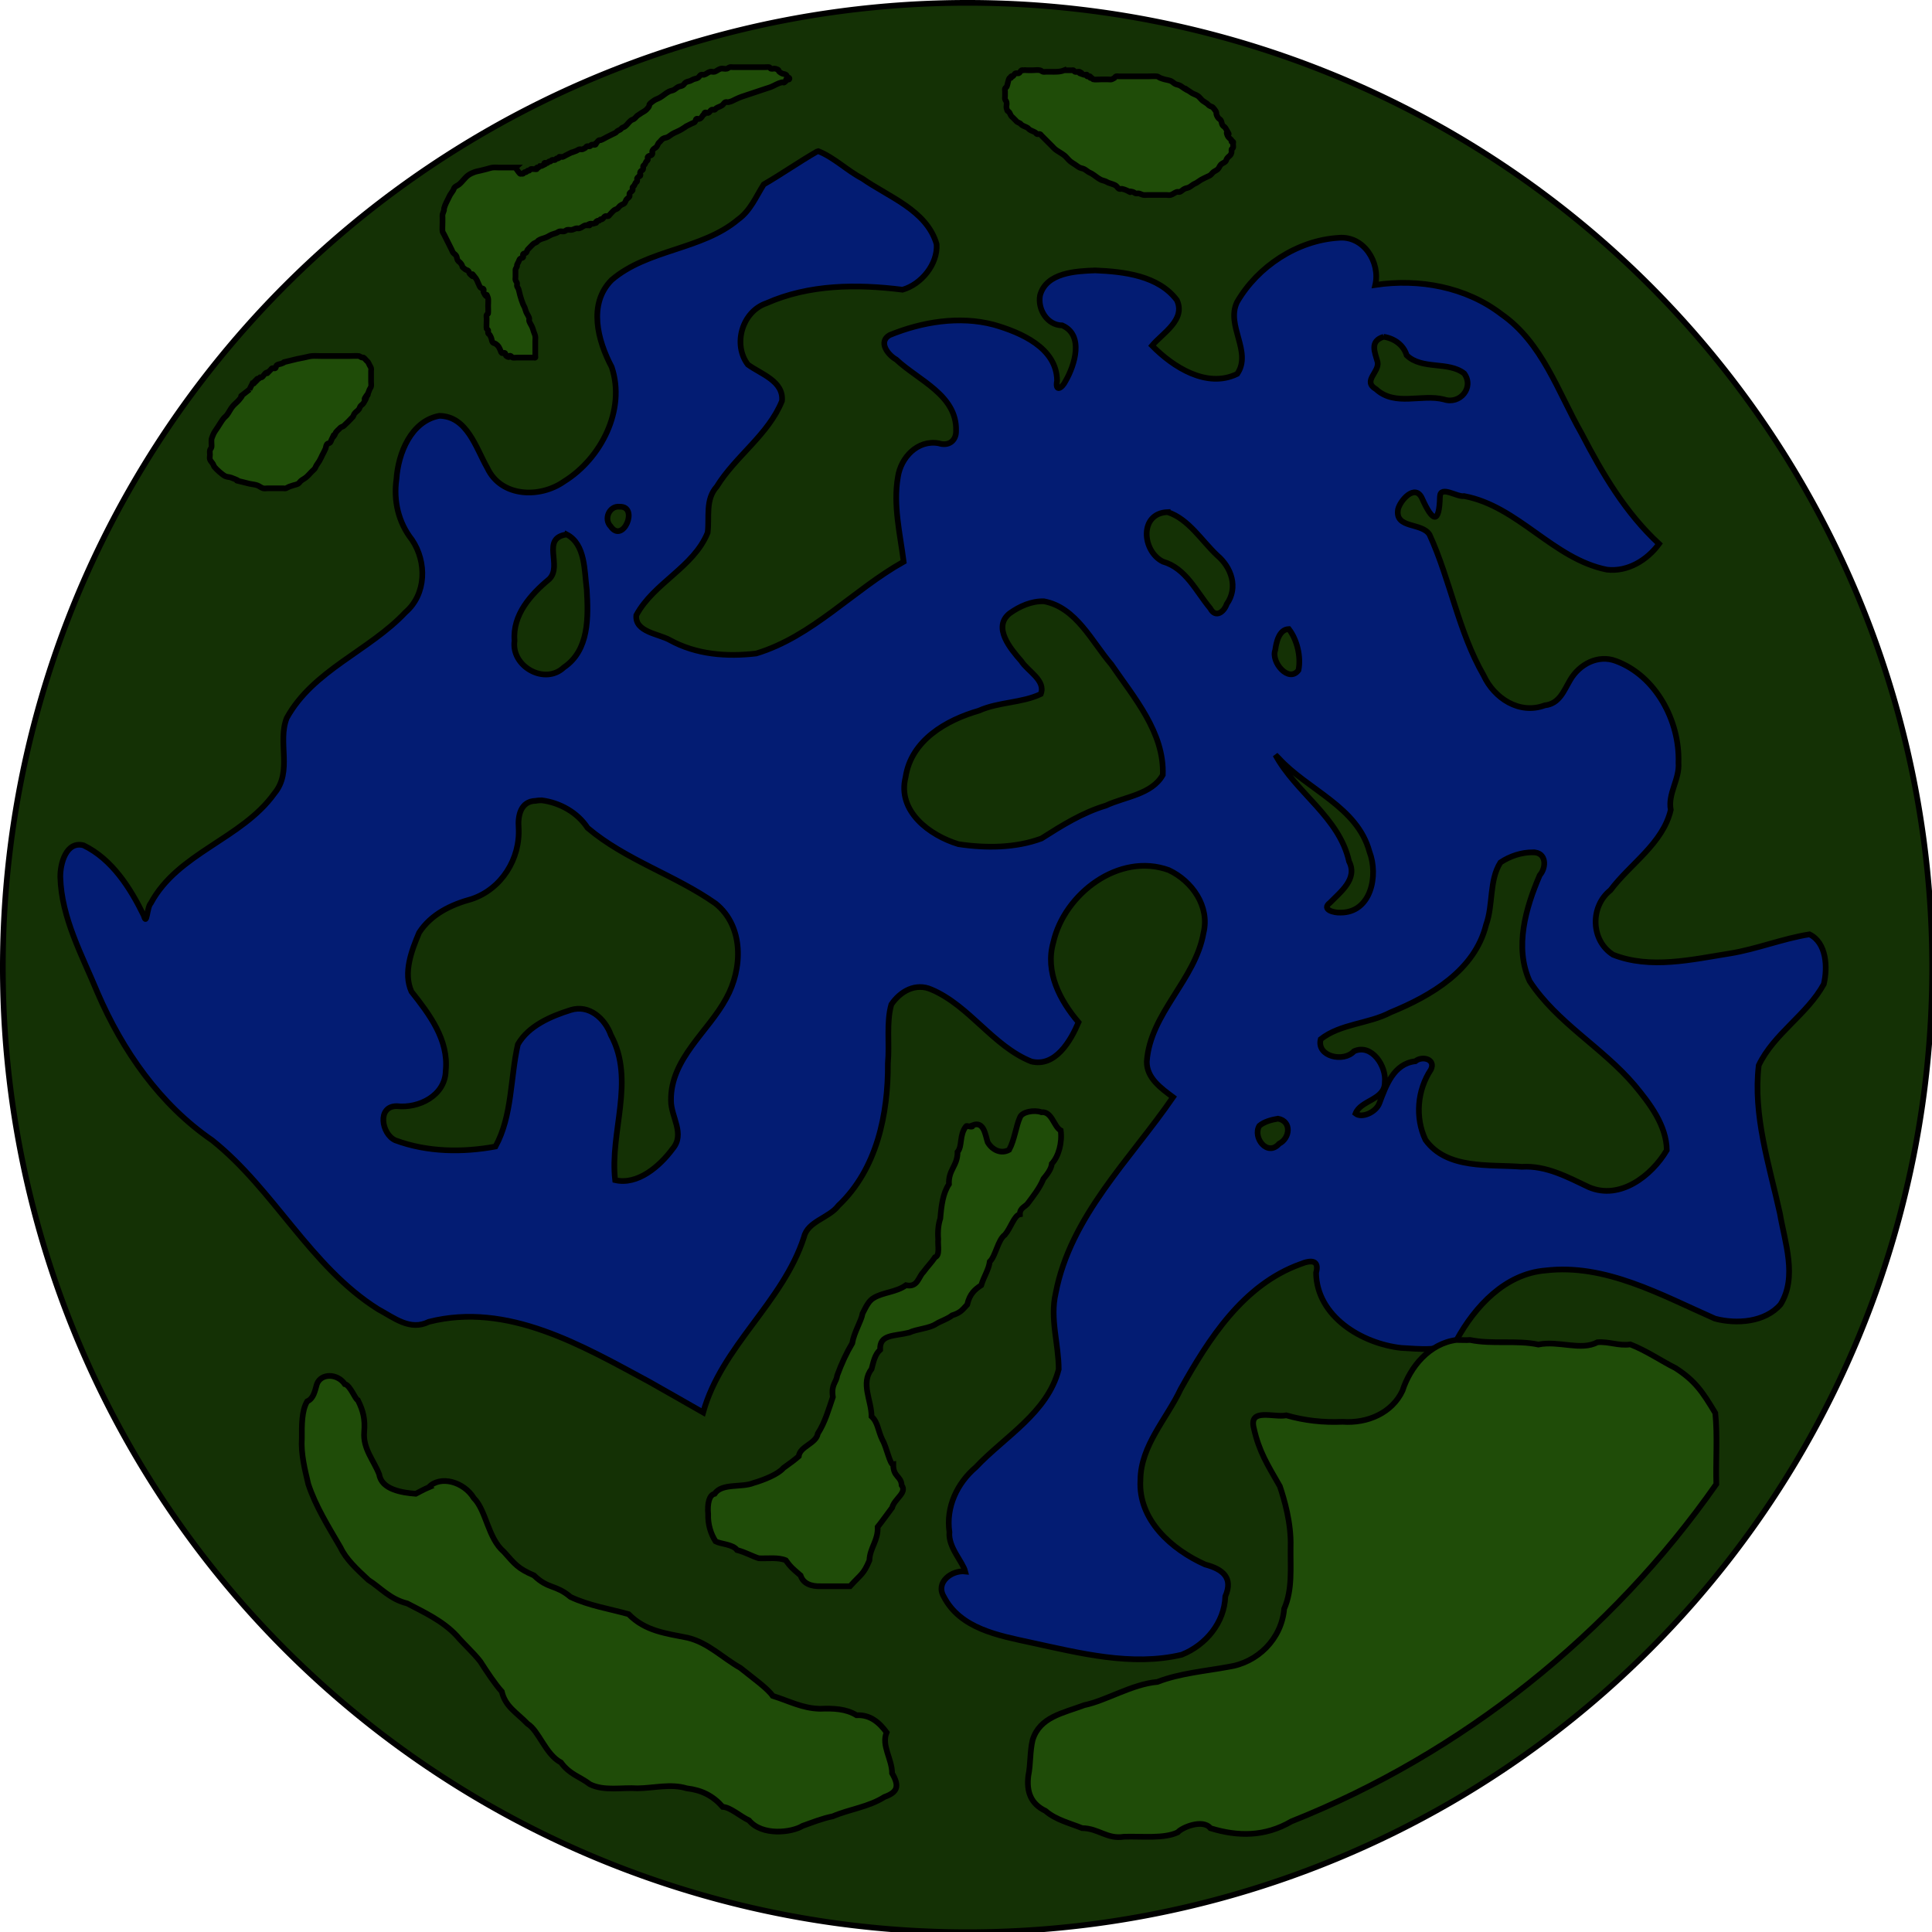
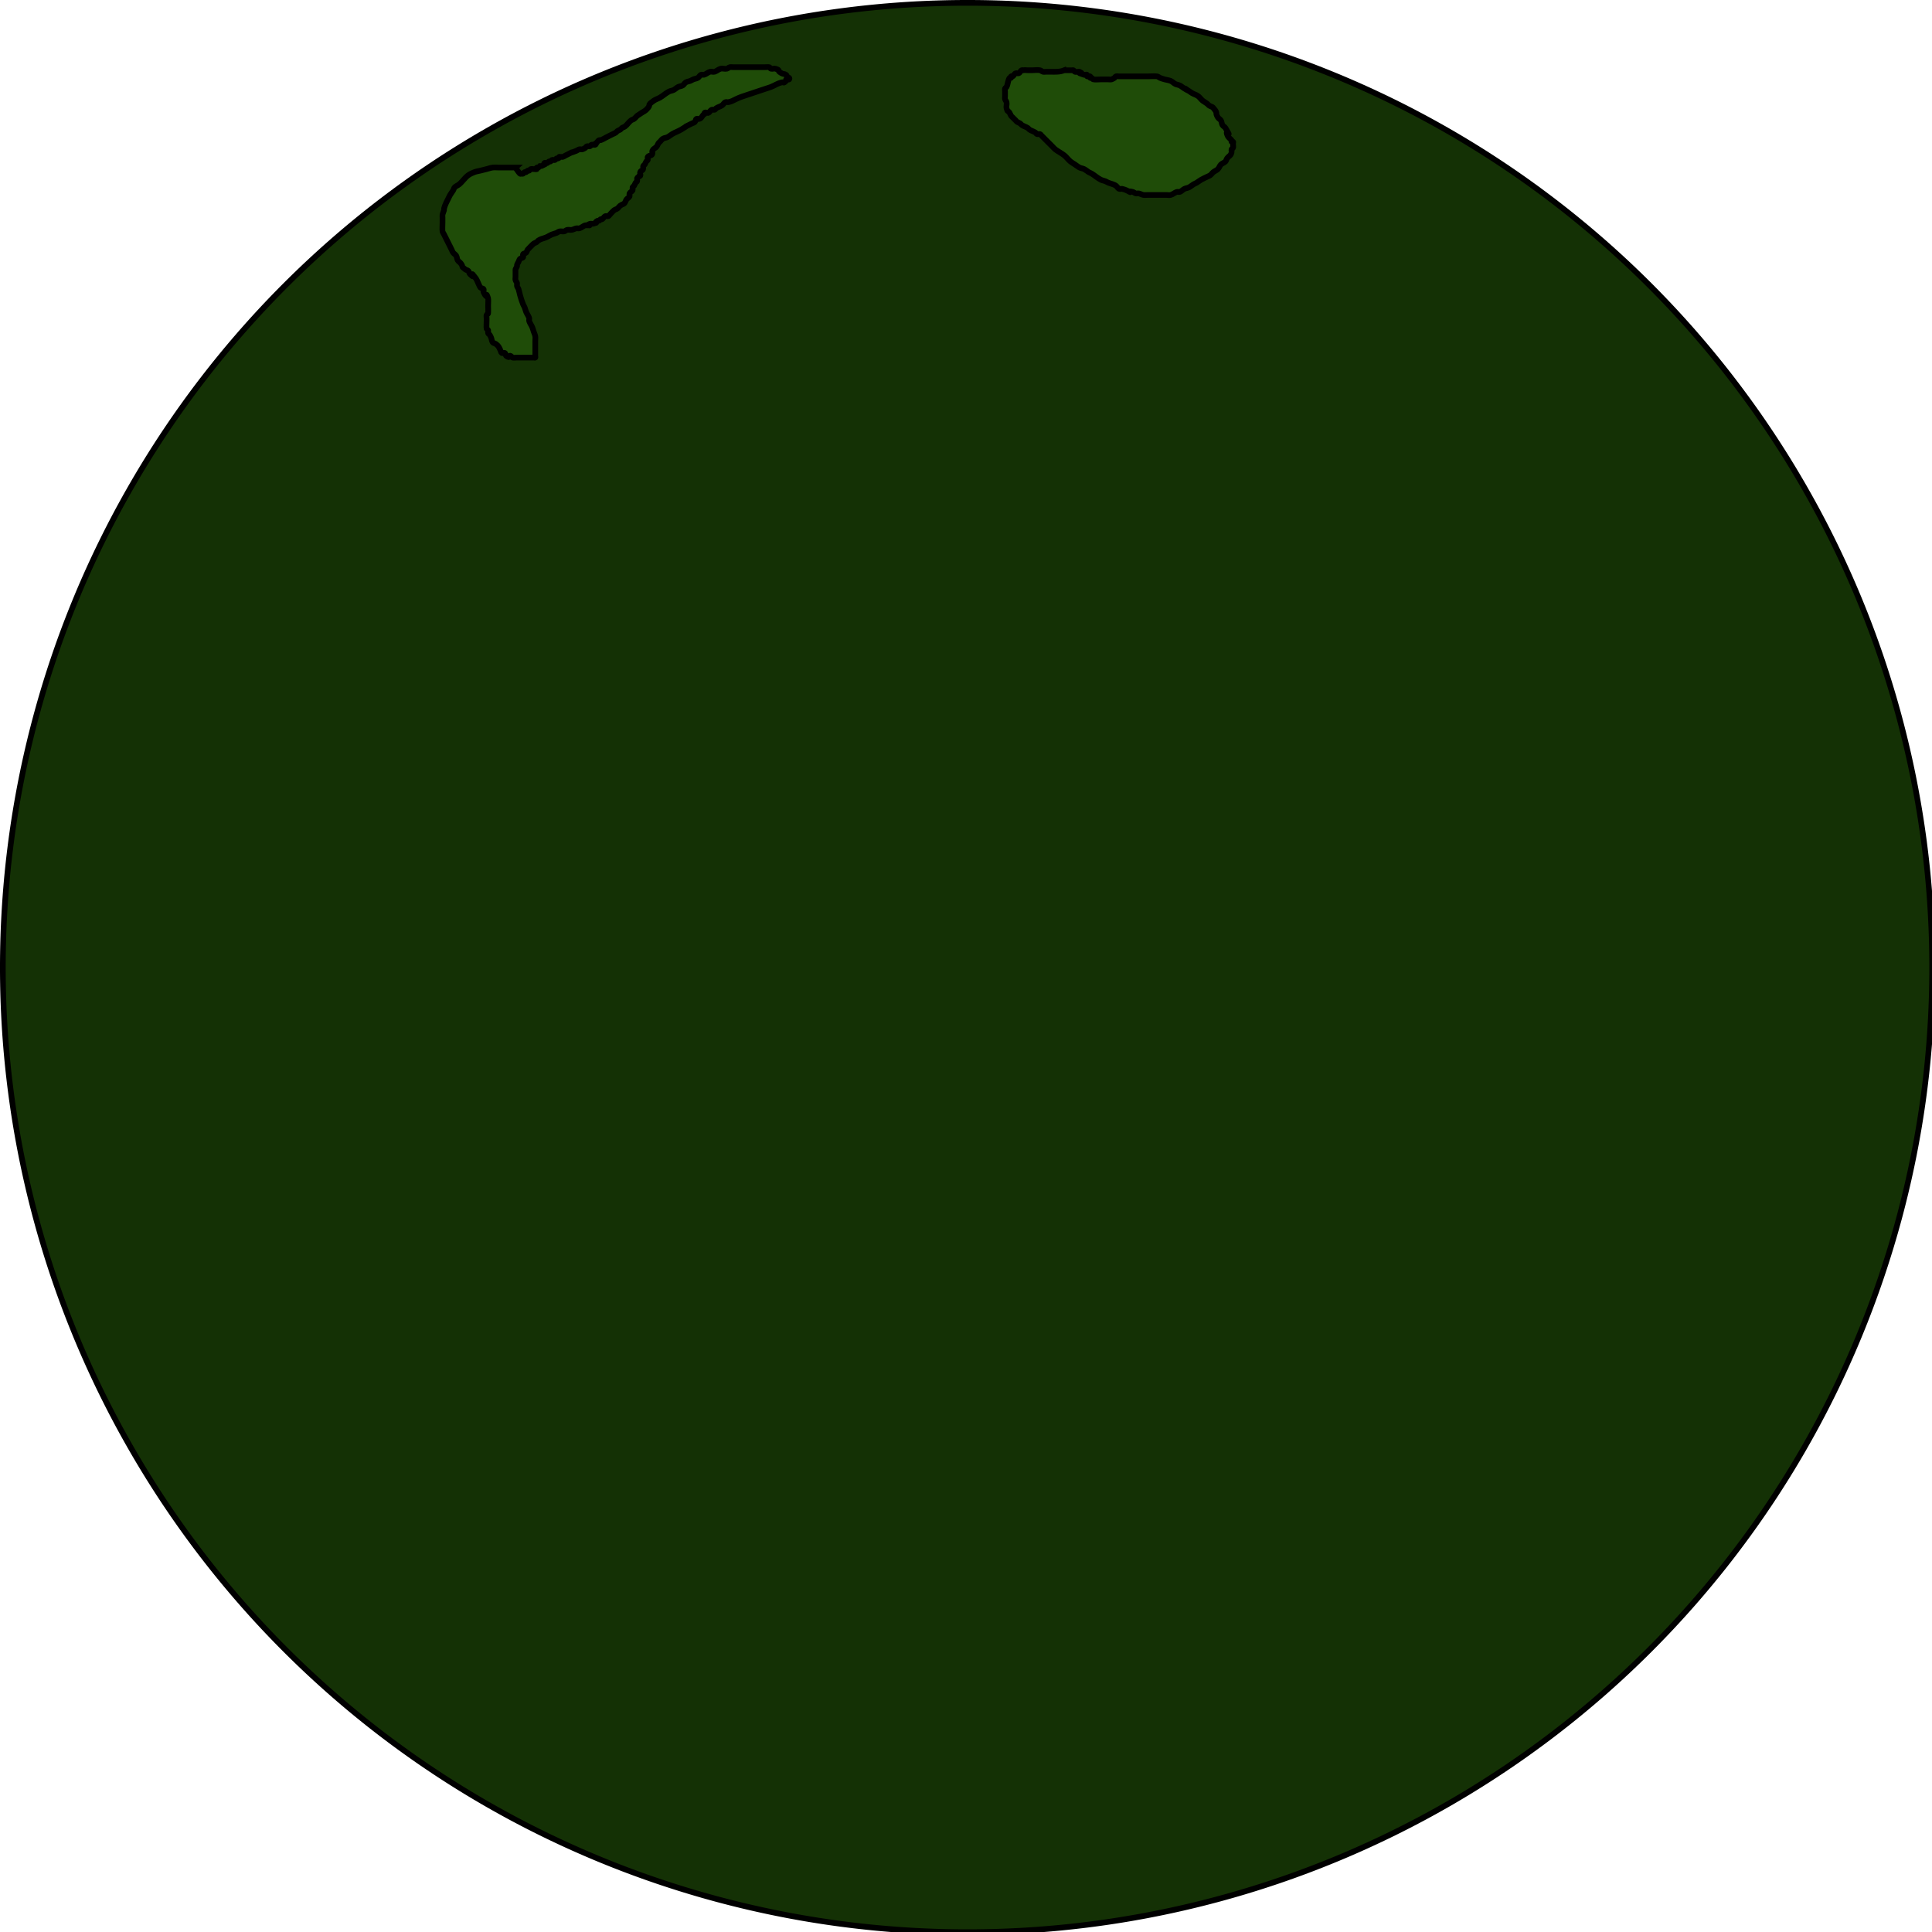
<svg xmlns="http://www.w3.org/2000/svg" xmlns:ns1="http://www.inkscape.org/namespaces/inkscape" xmlns:ns2="http://sodipodi.sourceforge.net/DTD/sodipodi-0.dtd" width="169.833mm" height="169.833mm" viewBox="0 0 169.833 169.833" version="1.1" id="svg8" ns1:version="0.92.2 5c3e80d, 2017-08-06" ns2:docname="green_0.svg" ns1:export-filename="/home/asraelite/code/js/improcket/dist/img/celestials/green_0.png" ns1:export-xdpi="151.97278" ns1:export-ydpi="151.97278">
  <defs id="defs2" />
  <ns2:namedview id="base" pagecolor="#ffffff" bordercolor="#666666" borderopacity="1.0" ns1:pageopacity="0.0" ns1:pageshadow="2" ns1:zoom="0.98994949" ns1:cx="333.2028" ns1:cy="366.87849" ns1:document-units="mm" ns1:current-layer="layer1" showgrid="false" ns1:window-width="1366" ns1:window-height="714" ns1:window-x="0" ns1:window-y="0" ns1:window-maximized="1">
    <ns1:grid type="xygrid" id="grid17" spacingx="10.583" spacingy="10.583" originx="0.25" originy="0.25" />
  </ns2:namedview>
  <g ns1:label="Layer 1" ns1:groupmode="layer" id="layer1" transform="translate(25.042,-147.066)">
    <g id="g918" style="stroke-width:0.5;stroke-miterlimit:4;stroke-dasharray:none">
      <g id="g931" transform="translate(-2.268,1.512)" style="stroke-width:0.5;stroke-miterlimit:4;stroke-dasharray:none">
        <path style="fill:#143105;fill-opacity:1;stroke:#000000;stroke-width:1.89;stroke-linecap:round;stroke-linejoin:round;stroke-miterlimit:4;stroke-dasharray:none;stroke-opacity:1;paint-order:fill markers stroke" d="M 320,2.314 A 320,320 0 0 0 0,322.314 a 320,320 0 0 0 320,320 320,320 0 0 0 320,-320 A 320,320 0 0 0 320,2.314 Z" transform="matrix(0.265,0,0,0.265,-22.524,145.191)" id="path884" ns1:connector-curvature="0" />
      </g>
-       <path style="opacity:1;fill:#031c73;fill-opacity:1;stroke:#000000;stroke-width:0.5;stroke-miterlimit:4;stroke-dasharray:none;stroke-opacity:1;paint-order:fill markers stroke" d="m 46.763,160.395 c -1.578,0.908 -3.097,1.975 -4.668,2.882 -0.68,1.065 -1.16,2.294 -2.249,3.079 -3.205,2.694 -7.935,2.595 -11.121,5.319 -2.096,2.105 -1.224,5.34 0.003,7.654 1.266,3.752 -0.94,8.054 -4.191,10.062 -2.104,1.483 -5.532,1.398 -6.741,-1.192 -1.003,-1.755 -1.765,-4.547 -4.22,-4.58 -2.482,0.459 -3.618,3.298 -3.768,5.567 -0.272,1.902 0.171,3.811 1.368,5.331 1.309,1.946 1.274,4.779 -0.576,6.374 -3.191,3.398 -8.12,5.083 -10.437,9.297 -0.837,2.143 0.534,4.676 -1.085,6.626 -2.877,4.016 -8.485,5.212 -10.868,9.658 -0.333,0.318 -0.339,2.071 -0.608,1.085 -1.182,-2.429 -2.797,-4.971 -5.297,-6.181 -1.545,-0.403 -2.062,1.643 -2.045,2.786 0.099,3.611 1.928,6.901 3.275,10.175 2.194,5.083 5.465,9.803 10.079,12.967 5.454,4.351 8.611,11.095 14.58,14.847 1.413,0.759 2.804,1.928 4.459,1.11 6.932,-1.763 13.468,2.087 19.384,5.273 1.58,0.888 3.153,1.794 4.731,2.693 1.627,-5.855 6.999,-9.642 8.865,-15.417 0.324,-1.396 2.2,-1.667 3.026,-2.768 3.376,-3.192 4.379,-8.032 4.349,-12.509 0.159,-1.704 -0.151,-3.591 0.303,-5.169 0.784,-1.161 2.139,-1.932 3.526,-1.315 3.361,1.433 5.381,4.957 8.774,6.326 2.124,0.521 3.465,-1.817 4.155,-3.442 -1.643,-1.927 -2.954,-4.431 -2.217,-7.026 0.96,-4.267 5.779,-7.943 10.15,-6.356 2.045,0.959 3.624,3.189 3.056,5.518 -0.72,4.143 -4.69,7.057 -4.988,11.319 -0.013,1.456 1.274,2.351 2.309,3.126 -3.762,5.481 -9.023,10.452 -10.318,17.235 -0.52,2.24 0.266,4.471 0.266,6.688 -0.978,3.82 -4.736,5.901 -7.289,8.609 -1.647,1.406 -2.636,3.513 -2.318,5.696 -0.128,1.324 1.178,2.62 1.39,3.463 -1.182,-0.128 -2.633,0.949 -1.889,2.203 1.449,2.829 4.821,3.426 7.627,4.039 4.317,0.933 8.889,2.119 13.29,1.078 2.108,-0.842 3.755,-2.809 3.836,-5.133 0.712,-1.64 -0.228,-2.389 -1.776,-2.799 -2.91,-1.298 -5.902,-3.907 -5.687,-7.43 0.023,-3.024 2.321,-5.386 3.537,-7.987 2.471,-4.424 5.503,-9.175 10.519,-10.985 1.007,-0.415 1.684,-0.331 1.384,0.772 0.067,3.839 4.034,6.21 7.481,6.592 1.599,0.073 3.558,0.387 4.878,-0.705 1.619,-2.957 4.27,-5.815 7.808,-6.102 5.26,-0.624 10.18,2.158 14.903,4.235 1.899,0.499 4.39,0.327 5.761,-1.251 1.491,-2.417 0.38,-5.43 -0.057,-7.999 -0.942,-4.288 -2.38,-8.627 -1.862,-13.016 1.325,-2.791 4.25,-4.458 5.721,-7.143 0.347,-1.455 0.252,-3.636 -1.26,-4.375 -2.349,0.371 -4.631,1.298 -7.002,1.683 -3.344,0.531 -6.983,1.399 -10.258,0.111 -1.977,-1.248 -2.044,-4.24 -0.232,-5.678 1.738,-2.322 4.6,-4.093 5.298,-7.054 -0.273,-1.444 0.789,-2.682 0.68,-4.146 0.123,-3.646 -1.976,-7.636 -5.498,-8.943 -1.574,-0.594 -3.212,0.281 -4.02,1.665 -0.558,0.939 -0.948,2.102 -2.24,2.234 -2.215,0.831 -4.442,-0.617 -5.368,-2.628 -2.223,-3.859 -2.921,-8.359 -4.755,-12.372 -0.666,-1.104 -3.06,-0.496 -2.775,-2.226 0.183,-0.799 1.51,-2.295 2.109,-0.976 0.935,2.086 1.515,2.316 1.577,-0.159 0.052,-0.997 1.511,0.073 2.122,-0.037 4.762,0.892 7.815,5.518 12.546,6.467 1.822,0.218 3.545,-0.831 4.592,-2.267 -2.946,-2.719 -4.978,-6.173 -6.806,-9.695 -2.075,-3.64 -3.44,-7.988 -7.054,-10.497 -3.122,-2.4 -7.243,-3.144 -11.085,-2.568 0.461,-1.994 -1.027,-4.357 -3.236,-4.14 -3.633,0.227 -7.104,2.521 -8.914,5.648 -1.004,2.076 1.347,4.366 0.013,6.313 -2.667,1.302 -5.634,-0.599 -7.487,-2.486 0.932,-1.106 2.984,-2.269 2.185,-3.997 -1.614,-2.16 -4.669,-2.513 -7.179,-2.615 -1.706,0.062 -4.295,0.182 -4.849,2.183 -0.234,1.223 0.624,2.644 1.947,2.649 1.937,0.849 1.105,3.49 0.295,4.895 -0.313,0.639 -0.944,1.01 -0.746,-0.034 -0.034,-2.9 -3.196,-4.238 -5.558,-4.919 -3.021,-0.801 -6.312,-0.253 -9.155,0.908 -1.046,0.594 -0.162,1.742 0.573,2.154 1.964,1.842 5.356,3.127 5.261,6.274 0.01,0.871 -0.655,1.372 -1.532,1.085 -1.848,-0.328 -3.326,1.251 -3.582,2.967 -0.429,2.481 0.193,4.987 0.506,7.443 -4.438,2.482 -8.011,6.571 -12.963,8.07 -2.594,0.306 -5.275,0.098 -7.6,-1.186 -0.964,-0.542 -3.089,-0.704 -2.937,-2.181 1.529,-2.846 5.042,-4.211 6.27,-7.254 0.174,-1.376 -0.236,-2.894 0.807,-4.058 1.655,-2.684 4.54,-4.56 5.728,-7.523 0.163,-1.753 -1.862,-2.359 -2.999,-3.196 -1.342,-1.758 -0.516,-4.656 1.627,-5.391 3.763,-1.668 7.99,-1.69 11.972,-1.189 1.655,-0.478 3.102,-2.247 2.994,-3.998 -0.868,-2.994 -4.211,-4.148 -6.536,-5.779 -1.342,-0.699 -2.459,-1.838 -3.861,-2.399 z m 49.826,16.275 c 0.949,0.143 1.755,0.733 2.023,1.628 1.36,1.307 3.659,0.497 5.056,1.598 0.909,1.245 -0.388,2.755 -1.779,2.281 -1.979,-0.505 -4.272,0.646 -5.966,-0.895 -1.228,-0.72 0.295,-1.483 0.134,-2.383 -0.246,-0.897 -0.722,-1.84 0.533,-2.229 z m -67.154,14.939 c 1.709,-0.05 0.281,3.31 -0.802,1.721 -0.626,-0.639 -0.112,-1.823 0.802,-1.721 z m 48.166,0.473 c 1.845,0.604 2.977,2.509 4.353,3.802 1.249,1.054 1.874,2.827 0.84,4.286 -0.23,0.68 -0.976,1.274 -1.448,0.375 -1.247,-1.493 -2.137,-3.53 -4.165,-4.111 -1.828,-0.904 -2.108,-4.252 0.42,-4.352 z m -52.827,1.963 c 1.661,0.87 1.548,3.211 1.763,4.855 0.139,2.39 0.229,5.319 -2.01,6.833 -1.672,1.586 -4.658,-0.079 -4.339,-2.347 -0.189,-2.269 1.426,-4.07 3.05,-5.412 1.205,-1.178 -0.778,-3.596 1.535,-3.928 z m 41.956,5.88 c 2.838,0.532 4.21,3.556 5.92,5.544 1.98,2.897 4.668,5.991 4.524,9.716 -0.969,1.733 -3.35,1.915 -5.001,2.697 -2.06,0.615 -3.874,1.753 -5.666,2.892 -2.293,0.85 -4.906,0.86 -7.301,0.497 -2.513,-0.759 -5.406,-2.89 -4.64,-5.896 0.485,-3.233 3.573,-5.011 6.444,-5.836 1.72,-0.774 3.774,-0.669 5.44,-1.464 0.465,-1.202 -1.17,-2.02 -1.717,-2.895 -0.935,-1.069 -2.549,-2.975 -1.022,-4.195 0.862,-0.62 1.937,-1.1 3.018,-1.06 z m 21.528,2.442 c 0.713,0.924 1.085,2.426 0.844,3.612 -0.858,1.156 -2.432,-0.722 -2.045,-1.764 0.09,-0.66 0.33,-1.838 1.2,-1.848 z m -0.914,11.329 c 2.562,2.817 6.923,4.271 7.997,8.241 0.802,2.065 0.161,5.382 -2.566,5.352 -0.488,0.035 -1.72,-0.251 -0.9,-0.872 0.928,-0.955 2.456,-2.097 1.673,-3.623 -0.873,-3.909 -4.66,-6.012 -6.475,-9.368 l 0.187,0.187 z m -64.766,3.723 c 1.609,0.204 3.151,1.077 4.033,2.426 3.361,2.84 7.692,4.139 11.253,6.648 2.515,2.024 2.372,5.738 0.939,8.325 -1.578,2.945 -4.921,5.32 -4.86,9.006 0.003,1.447 1.268,2.916 0.136,4.239 -1.121,1.517 -3.063,3.203 -5.045,2.745 -0.497,-4.22 1.802,-8.75 -0.378,-12.762 -0.515,-1.443 -1.923,-2.706 -3.54,-2.191 -1.734,0.543 -3.702,1.386 -4.635,3.021 -0.674,2.968 -0.481,6.262 -1.967,8.976 -2.884,0.535 -5.997,0.498 -8.807,-0.547 -1.21,-0.543 -1.631,-3.014 0.137,-3.002 1.951,0.215 4.262,-0.942 4.296,-3.124 0.273,-2.703 -1.443,-4.961 -3.014,-6.949 -0.742,-1.657 0.017,-3.614 0.675,-5.178 1.057,-1.631 2.819,-2.466 4.626,-2.957 2.622,-0.88 4.282,-3.548 4.121,-6.279 -0.08,-1.034 0.172,-2.313 1.487,-2.351 0.179,-0.032 0.36,-0.049 0.542,-0.045 z m 87.138,4.57 c 1.177,-0.006 1.209,1.307 0.592,2.018 -1.229,2.852 -2.244,6.326 -0.887,9.306 2.385,3.648 6.39,5.821 9.195,9.113 1.349,1.621 2.837,3.561 2.862,5.747 -1.332,2.252 -4.12,4.415 -6.844,3.254 -1.871,-0.887 -3.758,-1.924 -5.911,-1.793 -2.827,-0.23 -6.557,0.262 -8.456,-2.363 -0.93,-1.968 -0.725,-4.374 0.476,-6.183 0.444,-0.916 -0.767,-1.237 -1.368,-0.732 -1.909,0.21 -2.582,2.147 -3.159,3.679 -0.285,0.8 -1.549,1.363 -2.101,0.918 0.458,-1.196 2.597,-1.189 2.575,-2.755 0.161,-1.402 -1.158,-3.427 -2.708,-2.721 -0.909,1.007 -3.31,0.468 -2.93,-1.057 1.748,-1.375 4.201,-1.339 6.153,-2.365 3.552,-1.452 7.395,-3.693 8.388,-7.696 0.64,-1.762 0.256,-3.892 1.259,-5.477 0.831,-0.559 1.858,-0.897 2.863,-0.895 z m -22.414,23.413 c 1.236,0.234 1.045,1.739 0.099,2.203 -1.025,1.172 -2.354,-0.542 -1.741,-1.575 0.433,-0.366 1.087,-0.538 1.642,-0.628 z" id="path4653" ns1:connector-curvature="0" />
    </g>
-     <path style="opacity:1;vector-effect:none;fill:#1f4c08;fill-opacity:1;stroke:#000000;stroke-width:0.5;stroke-linecap:butt;stroke-linejoin:miter;stroke-miterlimit:4;stroke-dasharray:none;stroke-dashoffset:0;stroke-opacity:1" d="m 12.641,277.81 c 1.008,-1.079 3.096,-0.494 3.969,0.945 1.108,1.115 1.223,3.513 2.646,4.725 0.988,1.103 1.196,1.445 2.646,2.079 1.263,1.219 1.889,0.774 3.213,1.89 1.65,0.774 3.364,1.024 5.103,1.512 1.467,1.5 3.295,1.686 5.199,2.074 1.798,0.439 3.025,1.742 4.629,2.651 1.059,0.858 2.385,1.794 2.835,2.457 1.424,0.441 2.58,1.093 4.158,1.134 1.17,-0.05 2.297,-0.004 3.213,0.567 1.203,-0.062 2,0.636 2.646,1.512 -0.482,1.149 0.48,2.331 0.479,3.586 0.651,1.116 0.509,1.663 -0.668,2.083 -1.394,0.89 -3.067,1.072 -4.536,1.701 -0.98,0.199 -1.871,0.567 -2.663,0.844 -0.974,0.601 -3.567,0.895 -4.702,-0.476 -0.801,-0.376 -1.647,-1.166 -2.318,-1.194 -0.861,-0.985 -1.855,-1.477 -3.169,-1.631 -1.411,-0.427 -2.849,-0.021 -4.31,0 -1.415,-0.094 -2.94,0.262 -4.194,-0.356 -0.919,-0.701 -1.766,-0.849 -2.548,-1.916 -1.36,-0.71 -1.928,-2.773 -2.932,-3.398 -0.95,-0.989 -1.962,-1.505 -2.268,-2.835 -0.588,-0.646 -1.299,-1.727 -1.89,-2.646 -0.593,-0.767 -1.448,-1.527 -2.079,-2.268 -1.232,-1.316 -2.883,-2.066 -4.347,-2.835 -1.534,-0.378 -2.357,-1.401 -3.409,-2.06 -1.068,-0.99 -1.973,-1.841 -2.45,-2.854 -1.07,-1.838 -2.194,-3.63 -2.835,-5.575 -0.296,-1.268 -0.658,-2.632 -0.567,-4.047 -0.007,-1.124 -0.02,-2.418 0.472,-3.229 0.557,-0.244 0.67,-0.88 0.85,-1.512 0.369,-0.984 1.821,-0.941 2.457,0 0.476,0.096 0.911,1.34 1.15,1.413 0.464,0.936 0.646,1.64 0.551,2.805 -0.116,1.468 0.852,2.493 1.323,3.72 0.206,1.326 1.986,1.607 3.213,1.701 0.273,-0.137 0.655,-0.364 1.134,-0.567 z" id="path4701" ns1:connector-curvature="0" />
-     <path style="opacity:1;vector-effect:none;fill:#1f4c08;fill-opacity:1;stroke:#000000;stroke-width:0.5;stroke-linecap:butt;stroke-linejoin:miter;stroke-miterlimit:4;stroke-dasharray:none;stroke-dashoffset:0;stroke-opacity:1" d="m 59.888,246.06 c -0.631,0.805 -0.305,1.722 -0.756,2.268 0.007,1.241 -0.818,1.554 -0.756,2.835 -0.533,0.801 -0.668,1.882 -0.761,3.019 -0.167,0.485 -0.236,1.092 -0.184,1.809 -0.054,0.578 0.181,1.428 -0.283,1.597 -0.281,0.433 -0.61,0.739 -1.039,1.323 -0.418,0.404 -0.479,1.351 -1.512,1.134 -0.857,0.619 -2.027,0.615 -2.844,1.122 -0.396,0.234 -0.619,0.657 -0.972,1.362 -0.099,0.65 -0.741,1.619 -0.909,2.619 -0.494,0.828 -0.915,1.723 -1.323,2.835 -0.068,0.609 -0.549,0.776 -0.378,1.89 -0.377,1.094 -0.686,2.224 -1.323,3.213 -0.152,0.896 -1.579,1.112 -1.676,1.995 -0.417,0.361 -0.747,0.598 -1.348,1.029 -0.452,0.547 -1.724,1.057 -2.646,1.323 -1.04,0.421 -2.766,-0.009 -3.402,0.945 -0.474,0.108 -0.651,0.852 -0.567,1.784 -0.034,0.903 0.227,1.735 0.651,2.399 0.453,0.243 1.524,0.249 1.887,0.761 0.807,0.221 1.314,0.541 1.914,0.726 0.799,0.029 1.706,-0.103 2.371,0.176 0.446,0.615 0.54,0.677 1.304,1.336 0.218,0.697 0.89,0.98 1.826,0.945 0.84,-0.002 1.681,0.003 2.52,0 1.031,-1.135 1.165,-1.017 1.701,-2.268 0.043,-1.131 0.777,-1.72 0.726,-2.943 0.385,-0.479 0.71,-0.954 1.269,-1.693 0.22,-0.814 1.337,-1.301 0.839,-1.978 -0.043,-0.815 -0.744,-0.71 -0.737,-1.818 -0.281,0.058 -0.594,-1.575 -0.952,-2.159 -0.408,-0.851 -0.39,-1.545 -0.957,-2.07 0.011,-1.353 -0.982,-2.917 0,-4.158 0.161,-0.59 0.279,-1.281 0.756,-1.701 -0.065,-1.38 1.216,-1.172 2.565,-1.511 0.633,-0.309 1.749,-0.358 2.349,-0.756 0.365,-0.231 1.03,-0.443 1.417,-0.756 0.75,-0.244 0.865,-0.455 1.323,-0.945 0.215,-0.96 0.701,-1.355 1.228,-1.701 0.28,-0.865 0.648,-1.342 0.756,-2.079 0.511,-0.475 0.705,-1.912 1.329,-2.358 0.519,-0.599 0.82,-1.718 1.317,-1.8 -0.021,-0.593 0.536,-0.665 0.756,-1.039 0.4,-0.544 0.982,-1.261 1.317,-2.083 0.324,-0.39 0.686,-0.848 0.737,-1.329 0.591,-0.638 0.924,-1.851 0.781,-2.919 -0.617,-0.333 -0.762,-1.693 -1.701,-1.606 -0.6,-0.226 -1.72,-0.043 -1.89,0.472 -0.333,0.73 -0.472,1.968 -0.945,2.835 -0.711,0.397 -1.485,0.015 -1.884,-0.666 -0.209,-0.619 -0.32,-1.892 -1.323,-1.498 0.059,0.288 -0.494,-0.002 -0.573,0.085 z" id="path4709" ns1:connector-curvature="0" />
    <path id="path4717" style="opacity:1;vector-effect:none;fill:#1f4c08;fill-opacity:1;stroke:#000000;stroke-width:0.5;stroke-linecap:butt;stroke-linejoin:miter;stroke-miterlimit:4;stroke-dasharray:none;stroke-dashoffset:0;stroke-opacity:1" d="m 68.517,153.241 c -0.415,0.165 -0.773,0.134 -1.203,0.134 -0.134,0 -0.267,0 -0.401,0 -0.089,0 -0.181,0.022 -0.267,0 -0.097,-0.024 -0.17,-0.114 -0.267,-0.134 -0.218,-0.044 -0.445,0 -0.668,0 -0.134,0 -0.267,0 -0.401,0 -0.134,0 -0.27,-0.026 -0.401,0 -0.242,-0.081 -0.249,0.216 -0.401,0.267 -0.085,0.028 -0.183,-0.028 -0.267,0 -0.12,0.04 -0.155,0.211 -0.267,0.267 -0.04,0.02 -0.102,-0.032 -0.134,0 -0.032,0.032 0.032,0.102 0,0.134 -0.032,0.032 -0.109,-0.037 -0.134,0 -0.156,0.234 -0.141,0.55 -0.267,0.802 -0.028,0.056 -0.114,0.074 -0.134,0.134 -0.028,0.085 0,0.178 0,0.267 0,0.134 0,0.267 0,0.401 0,0.089 -0.022,0.181 0,0.267 0.024,0.097 0.109,0.171 0.134,0.267 0.043,0.173 -0.043,0.362 0,0.535 0.097,0.388 0.104,0.156 0.267,0.401 0.055,0.083 0.078,0.184 0.134,0.267 0.035,0.052 0.089,0.089 0.134,0.134 0.089,0.089 0.178,0.178 0.267,0.267 0.045,0.044 0.081,0.099 0.134,0.134 0.083,0.055 0.184,0.078 0.267,0.134 0.052,0.035 0.081,0.099 0.134,0.134 0.166,0.111 0.369,0.157 0.535,0.267 0.052,0.035 0.081,0.099 0.134,0.134 0.166,0.111 0.369,0.157 0.535,0.267 0.052,0.035 0.074,0.114 0.134,0.134 0.085,0.028 0.183,-0.028 0.267,0 0.06,0.02 0.089,0.089 0.134,0.134 0.089,0.089 0.178,0.178 0.267,0.267 0.223,0.223 0.445,0.445 0.668,0.668 0.089,0.089 0.169,0.189 0.267,0.267 0.203,0.162 0.599,0.372 0.802,0.535 0.197,0.157 0.338,0.377 0.535,0.535 0.125,0.1 0.267,0.178 0.401,0.267 0.134,0.089 0.257,0.195 0.401,0.267 0.126,0.063 0.275,0.071 0.401,0.134 0.144,0.072 0.263,0.185 0.401,0.267 0.085,0.051 0.182,0.082 0.267,0.134 0.275,0.165 0.515,0.391 0.802,0.535 0.126,0.063 0.27,0.081 0.401,0.134 0.092,0.037 0.175,0.097 0.267,0.134 0.193,0.077 0.489,0.133 0.668,0.267 0.101,0.076 0.155,0.211 0.267,0.267 0.08,0.04 0.18,-0.018 0.267,0 0.138,0.028 0.27,0.081 0.401,0.134 0.757,0.379 -0.199,-0.05 0.535,0.134 0.097,0.024 0.171,0.109 0.267,0.134 0.086,0.022 0.18,-0.018 0.267,0 0.138,0.028 0.262,0.11 0.401,0.134 0.132,0.022 0.267,0 0.401,0 0.267,0 0.535,0 0.802,0 0.267,0 0.535,0 0.802,0 0.134,0 0.272,0.037 0.401,0 0.192,-0.055 0.346,-0.204 0.535,-0.267 0.085,-0.028 0.185,0.033 0.267,0 0.149,-0.06 0.257,-0.195 0.401,-0.267 0.126,-0.063 0.275,-0.071 0.401,-0.134 0.144,-0.072 0.263,-0.185 0.401,-0.267 0.085,-0.051 0.182,-0.082 0.267,-0.134 0.138,-0.083 0.261,-0.188 0.401,-0.267 0.173,-0.099 0.356,-0.178 0.535,-0.267 0.089,-0.044 0.188,-0.074 0.267,-0.134 0.101,-0.076 0.169,-0.189 0.267,-0.267 0.125,-0.1 0.287,-0.154 0.401,-0.267 0.114,-0.114 0.154,-0.287 0.267,-0.401 0.114,-0.114 0.287,-0.154 0.401,-0.267 0.07,-0.07 0.074,-0.188 0.134,-0.267 0.2,-0.266 0.32,-0.211 0.401,-0.535 0.022,-0.086 -0.028,-0.183 0,-0.267 0.02,-0.06 0.114,-0.074 0.134,-0.134 0.028,-0.085 0,-0.178 0,-0.267 0,-0.045 0,-0.089 0,-0.134 0,-0.044 0.032,-0.102 0,-0.134 -0.032,-0.032 -0.102,0.032 -0.134,0 -0.032,-0.032 0.02,-0.094 0,-0.134 -0.028,-0.056 -0.089,-0.089 -0.134,-0.134 -0.153,-0.153 -0.186,-0.158 -0.267,-0.401 -0.159,-0.477 0.517,0.551 -0.134,-0.535 -0.065,-0.108 -0.202,-0.159 -0.267,-0.267 -0.072,-0.121 -0.061,-0.28 -0.134,-0.401 -0.065,-0.108 -0.202,-0.159 -0.267,-0.267 -0.27,-0.449 0.003,-0.308 -0.267,-0.668 -0.289,-0.385 -0.193,-0.173 -0.535,-0.401 -0.052,-0.035 -0.083,-0.096 -0.134,-0.134 -0.128,-0.096 -0.272,-0.171 -0.401,-0.267 -0.05,-0.038 -0.089,-0.089 -0.134,-0.134 -0.089,-0.089 -0.166,-0.192 -0.267,-0.267 -0.159,-0.12 -0.364,-0.165 -0.535,-0.267 -1.478,-0.985 0.359,0.215 -0.668,-0.401 -0.138,-0.083 -0.257,-0.195 -0.401,-0.267 -0.126,-0.063 -0.275,-0.071 -0.401,-0.134 -0.144,-0.072 -0.253,-0.204 -0.401,-0.267 -0.169,-0.072 -0.358,-0.083 -0.535,-0.134 -0.135,-0.039 -0.27,-0.081 -0.401,-0.134 -0.092,-0.037 -0.17,-0.114 -0.267,-0.134 -0.134,-0.027 -0.628,0 -0.802,0 -0.445,0 -0.891,0 -1.336,0 -0.312,0 -0.624,0 -0.935,0 -0.089,0 -0.178,0 -0.267,0 -0.089,0 -0.183,-0.028 -0.267,0 -0.06,0.02 -0.089,0.089 -0.134,0.134 -0.089,0.044 -0.171,0.109 -0.267,0.134 -0.086,0.022 -0.178,0 -0.267,0 -0.223,0 -0.445,0 -0.668,0 -0.053,0 -0.611,0.029 -0.668,0 -0.056,-0.028 -0.077,-0.105 -0.134,-0.134 -0.04,-0.02 -0.102,0.032 -0.134,0 -0.032,-0.032 0.04,-0.114 0,-0.134 -0.08,-0.04 -0.188,0.04 -0.267,0 -0.04,-0.02 0.032,-0.102 0,-0.134 -0.063,-0.063 -0.183,0.028 -0.267,0 -0.968,-0.323 0.211,0.038 -0.401,-0.267 -0.04,-0.02 -0.089,0 -0.134,0 -0.089,0 -0.183,0.028 -0.267,0 -0.06,-0.02 -0.077,-0.105 -0.134,-0.134 -0.04,-0.02 -0.089,0 -0.134,0 -0.045,0 -0.089,0 -0.134,0 -0.178,0 -0.356,0 -0.535,0 z" ns1:connector-curvature="0" />
    <path id="path4727" style="opacity:1;vector-effect:none;fill:#1f4c08;fill-opacity:1;stroke:#000000;stroke-width:0.5;stroke-linecap:butt;stroke-linejoin:miter;stroke-miterlimit:4;stroke-dasharray:none;stroke-dashoffset:0;stroke-opacity:1" d="m 20.275,161.794 c -0.49,0 -0.98,0 -1.47,0 -0.178,0 -0.358,-0.022 -0.535,0 -0.182,0.023 -0.356,0.089 -0.535,0.134 -0.178,0.044 -0.356,0.089 -0.535,0.134 -0.178,0.044 -0.363,0.069 -0.535,0.134 -0.187,0.07 -0.372,0.151 -0.535,0.267 -0.308,0.22 -0.511,0.56 -0.802,0.802 -0.123,0.103 -0.287,0.154 -0.401,0.267 -0.07,0.07 -0.082,0.182 -0.134,0.267 -0.083,0.138 -0.185,0.263 -0.267,0.401 -0.051,0.085 -0.089,0.178 -0.134,0.267 -0.154,0.308 -0.316,0.597 -0.401,0.935 -0.011,0.043 0.011,0.09 0,0.134 -0.034,0.137 -0.106,0.263 -0.134,0.401 -0.017,0.087 0,0.178 0,0.267 0,0.134 0,0.267 0,0.401 0,0.139 -0.026,0.697 0,0.802 0.024,0.097 0.089,0.178 0.134,0.267 0.089,0.178 0.178,0.356 0.267,0.535 0.134,0.267 0.267,0.535 0.401,0.802 0.045,0.089 0.074,0.188 0.134,0.267 0.076,0.101 0.202,0.159 0.267,0.267 0.072,0.121 0.061,0.28 0.134,0.401 0.065,0.108 0.192,0.166 0.267,0.267 0.293,0.39 -0.067,0.184 0.401,0.535 0.08,0.06 0.197,0.063 0.267,0.134 0.07,0.07 0.063,0.197 0.134,0.267 0.683,0.683 -0.186,-0.56 0.535,0.401 0.115,0.154 0.292,0.693 0.401,0.802 0.07,0.07 0.212,0.051 0.267,0.134 0.049,0.074 -0.04,0.188 0,0.267 0.435,0.87 0.134,-0.266 0.401,0.535 0.027,0.08 0,0.562 0,0.668 0,0.075 0.02,0.607 0,0.668 -0.02,0.06 -0.114,0.074 -0.134,0.134 -0.028,0.085 0,0.178 0,0.267 0,0.089 0,0.178 0,0.267 0,0.125 -0.026,0.592 0,0.668 0.02,0.06 0.114,0.074 0.134,0.134 0.028,0.085 -0.028,0.183 0,0.267 0.02,0.06 0.099,0.081 0.134,0.134 0.055,0.083 0.097,0.175 0.134,0.267 0.052,0.131 0.049,0.288 0.134,0.401 0.06,0.08 0.188,0.074 0.267,0.134 0.27,0.203 0.264,0.261 0.401,0.535 0.045,0.089 0.051,0.212 0.134,0.267 0.074,0.049 0.193,-0.049 0.267,0 0.083,0.055 0.051,0.212 0.134,0.267 0.401,0.267 0.134,-0.134 0.401,0 0.056,0.028 0.073,0.118 0.134,0.134 0.13,0.032 0.267,0 0.401,0 0.267,0 0.535,0 0.802,0 0.223,0 0.445,0 0.668,0 0.045,0 0.102,0.032 0.134,0 0.032,-0.032 0,-0.089 0,-0.134 0,-0.445 0,-0.891 0,-1.336 0,-0.134 0.022,-0.269 0,-0.401 -0.023,-0.139 -0.089,-0.267 -0.134,-0.401 -0.045,-0.134 -0.078,-0.271 -0.134,-0.401 -0.078,-0.183 -0.204,-0.346 -0.267,-0.535 -0.028,-0.085 0.028,-0.183 0,-0.267 -0.063,-0.189 -0.189,-0.351 -0.267,-0.535 -0.055,-0.129 -0.081,-0.27 -0.134,-0.401 -0.037,-0.092 -0.097,-0.175 -0.134,-0.267 -0.105,-0.262 -0.19,-0.531 -0.267,-0.802 -0.05,-0.177 -0.076,-0.36 -0.134,-0.535 -0.032,-0.095 -0.109,-0.171 -0.134,-0.267 -0.022,-0.086 0.022,-0.181 0,-0.267 -0.024,-0.097 -0.109,-0.171 -0.134,-0.267 -0.022,-0.086 0,-0.178 0,-0.267 0,-0.089 0,-0.178 0,-0.267 0,-0.089 0,-0.178 0,-0.267 0,-0.044 -0.014,-0.091 0,-0.134 0.032,-0.095 0.102,-0.173 0.134,-0.267 0.014,-0.042 -0.014,-0.091 0,-0.134 0.032,-0.095 0.089,-0.178 0.134,-0.267 0.045,-0.089 0.063,-0.197 0.134,-0.267 0.07,-0.07 0.212,-0.051 0.267,-0.134 0.049,-0.074 -0.049,-0.193 0,-0.267 0.055,-0.083 0.197,-0.063 0.267,-0.134 0.07,-0.07 0.074,-0.188 0.134,-0.267 0.01,-0.013 0.463,-0.487 0.535,-0.535 0.083,-0.055 0.184,-0.078 0.267,-0.134 0.052,-0.035 0.081,-0.099 0.134,-0.134 0.235,-0.157 0.397,-0.159 0.668,-0.267 0.185,-0.074 0.35,-0.193 0.535,-0.267 0.131,-0.052 0.27,-0.081 0.401,-0.134 0.092,-0.037 0.17,-0.114 0.267,-0.134 0.131,-0.026 0.27,0.026 0.401,0 0.098,-0.019 0.17,-0.114 0.267,-0.134 0.131,-0.026 0.269,0.022 0.401,0 0.139,-0.023 0.263,-0.106 0.401,-0.134 0.087,-0.018 0.181,0.022 0.267,0 0.193,-0.048 0.341,-0.219 0.535,-0.267 0.886,0 -0.189,0.063 0.401,-0.134 0.085,-0.028 0.181,0.022 0.267,0 0.645,-0.161 -0.007,-0.064 0.401,-0.267 0.04,-0.02 0.094,0.02 0.134,0 0.056,-0.028 0.077,-0.105 0.134,-0.134 0.04,-0.02 0.097,0.025 0.134,0 0.105,-0.07 0.155,-0.211 0.267,-0.267 0.08,-0.04 0.183,0.028 0.267,0 0.06,-0.02 0.089,-0.089 0.134,-0.134 0.134,-0.134 0.25,-0.288 0.401,-0.401 0.08,-0.06 0.188,-0.074 0.267,-0.134 0.101,-0.076 0.166,-0.192 0.267,-0.267 0.216,-0.162 0.265,-0.063 0.401,-0.267 0.055,-0.083 0.074,-0.188 0.134,-0.267 0.076,-0.101 0.211,-0.155 0.267,-0.267 0.04,-0.08 -0.04,-0.188 0,-0.267 0.056,-0.113 0.211,-0.155 0.267,-0.267 0.04,-0.08 -0.028,-0.183 0,-0.267 0.02,-0.06 0.099,-0.081 0.134,-0.134 0.055,-0.083 0.078,-0.184 0.134,-0.267 0.035,-0.052 0.114,-0.074 0.134,-0.134 0.028,-0.085 -0.028,-0.183 0,-0.267 0.02,-0.06 0.099,-0.081 0.134,-0.134 0.294,-0.067 0.071,-0.275 0.134,-0.401 0.111,-0.223 0.267,-0.06 0.267,-0.401 0,-0.044 -0.02,-0.094 0,-0.134 0.028,-0.056 0.099,-0.081 0.134,-0.134 0.055,-0.083 0.078,-0.184 0.134,-0.267 0.035,-0.052 0.114,-0.074 0.134,-0.134 0.028,-0.085 -0.049,-0.193 0,-0.267 0.109,-0.164 0.332,-0.062 0.401,-0.267 0.028,-0.085 -0.04,-0.188 0,-0.267 0.134,-0.267 0.267,-0.2 0.401,-0.401 0.055,-0.083 0.078,-0.184 0.134,-0.267 0.035,-0.052 0.089,-0.089 0.134,-0.134 0.089,-0.089 0.159,-0.202 0.267,-0.267 0.121,-0.072 0.275,-0.071 0.401,-0.134 0.144,-0.072 0.263,-0.185 0.401,-0.267 0.255,-0.153 0.546,-0.248 0.802,-0.401 0.806,-0.484 0.057,-0.095 0.668,-0.401 0.089,-0.044 0.178,-0.089 0.267,-0.134 0.089,-0.045 0.197,-0.063 0.267,-0.134 0.07,-0.07 0.051,-0.212 0.134,-0.267 0.074,-0.049 0.188,0.04 0.267,0 0.267,-0.134 0.2,-0.267 0.401,-0.401 0.048,-0.328 0.284,-0.056 0.401,-0.134 0.105,-0.07 0.155,-0.211 0.267,-0.267 0.08,-0.04 0.183,0.028 0.267,0 0.06,-0.02 0.081,-0.099 0.134,-0.134 0.166,-0.111 0.375,-0.148 0.535,-0.267 0.101,-0.076 0.155,-0.211 0.267,-0.267 0.08,-0.04 0.18,0.018 0.267,0 0.275,-0.055 0.431,-0.148 0.668,-0.267 0.345,-0.172 0.704,-0.279 1.069,-0.401 0.535,-0.178 1.069,-0.356 1.604,-0.535 0.134,-0.045 0.27,-0.081 0.401,-0.134 0.335,-0.134 0.571,-0.31 0.935,-0.401 0.219,-0.055 0.125,0.143 0.401,-0.134 0.032,-0.032 -0.032,-0.102 0,-0.134 0.063,-0.063 0.204,0.063 0.267,0 0.032,-0.032 0.032,-0.102 0,-0.134 -0.032,-0.032 -0.102,0.032 -0.134,0 -0.07,-0.07 -0.054,-0.208 -0.134,-0.267 -0.113,-0.085 -0.28,-0.061 -0.401,-0.134 -0.544,-0.326 0.008,-0.22 -0.535,-0.401 -0.12,-0.04 -0.281,0.04 -0.401,0 -0.06,-0.02 -0.077,-0.105 -0.134,-0.134 -0.041,-0.02 -0.341,0 -0.401,0 -0.445,0 -0.891,0 -1.336,0 -0.401,0 -0.802,0 -1.203,0 -0.089,0 -0.178,0 -0.267,0 -0.089,0 -0.181,-0.022 -0.267,0 -0.097,0.024 -0.171,0.109 -0.267,0.134 -0.173,0.043 -0.362,-0.043 -0.535,0 -0.193,0.048 -0.346,0.204 -0.535,0.267 -0.127,0.042 -0.271,-0.032 -0.401,0 -0.193,0.048 -0.341,0.219 -0.535,0.267 -0.086,0.022 -0.188,-0.04 -0.267,0 -0.113,0.056 -0.159,0.202 -0.267,0.267 -0.121,0.072 -0.27,0.081 -0.401,0.134 -0.092,0.037 -0.175,0.097 -0.267,0.134 -0.131,0.052 -0.28,0.061 -0.401,0.134 -0.108,0.065 -0.159,0.202 -0.267,0.267 -0.121,0.072 -0.275,0.071 -0.401,0.134 -0.144,0.072 -0.257,0.195 -0.401,0.267 -0.126,0.063 -0.275,0.071 -0.401,0.134 -0.287,0.144 -0.523,0.375 -0.802,0.535 -0.173,0.099 -0.372,0.151 -0.535,0.267 -0.766,0.547 -0.082,0.216 -0.668,0.802 -0.114,0.114 -0.267,0.178 -0.401,0.267 -0.134,0.089 -0.267,0.178 -0.401,0.267 -0.089,0.089 -0.166,0.192 -0.267,0.267 -0.08,0.06 -0.188,0.074 -0.267,0.134 -0.202,0.151 -0.333,0.383 -0.535,0.535 -0.08,0.06 -0.184,0.078 -0.267,0.134 -0.052,0.035 -0.081,0.099 -0.134,0.134 -0.083,0.055 -0.184,0.078 -0.267,0.134 -0.052,0.035 -0.081,0.099 -0.134,0.134 -0.083,0.055 -0.178,0.089 -0.267,0.134 -0.178,0.089 -0.356,0.178 -0.535,0.267 -0.178,0.089 -0.346,0.204 -0.535,0.267 -0.042,0.014 -0.094,-0.02 -0.134,0 -0.113,0.056 -0.162,0.197 -0.267,0.267 0.015,0.253 -0.312,0.089 -0.401,0.134 -0.056,0.028 -0.074,0.114 -0.134,0.134 -0.085,0.028 -0.183,-0.028 -0.267,0 -0.06,0.02 -0.089,0.089 -0.134,0.134 -0.089,0.044 -0.171,0.109 -0.267,0.134 -0.086,0.022 -0.181,-0.022 -0.267,0 -0.097,0.024 -0.175,0.097 -0.267,0.134 -0.826,0.33 -0.041,-0.046 -0.668,0.267 -0.089,0.045 -0.178,0.089 -0.267,0.134 -0.089,0.044 -0.171,0.109 -0.267,0.134 -0.608,0 -0.008,-0.063 -0.401,0.134 -0.04,0.02 -0.094,-0.02 -0.134,0 -0.056,0.028 -0.077,0.105 -0.134,0.134 -0.08,0.04 -0.188,-0.04 -0.267,0 -0.056,0.028 -0.077,0.105 -0.134,0.134 -0.04,0.02 -0.094,-0.02 -0.134,0 -0.056,0.028 -0.077,0.105 -0.134,0.134 -0.08,0.04 -0.204,-0.063 -0.267,0 -0.032,0.032 0,0.089 0,0.134 -0.089,0.044 -0.173,0.102 -0.267,0.134 -0.042,0.014 -0.089,0 -0.134,0 -0.045,0.044 -0.077,0.105 -0.134,0.134 -0.04,0.02 -0.102,-0.032 -0.134,0 -0.032,0.032 0.032,0.102 0,0.134 -0.037,0.037 -0.462,-0.036 -0.535,0 -0.056,0.028 -0.077,0.105 -0.134,0.134 -0.04,0.02 -0.094,-0.02 -0.134,0 -0.056,0.028 -0.077,0.105 -0.134,0.134 -0.04,0.02 -0.094,-0.02 -0.134,0 -0.056,0.028 -0.077,0.105 -0.134,0.134 -0.04,0.02 -0.089,0 -0.134,0 -0.045,0 -0.102,0.032 -0.134,0 -0.157,-0.157 -0.267,-0.356 -0.401,-0.535 z" ns1:connector-curvature="0" />
-     <path id="path4735" style="opacity:1;vector-effect:none;fill:#1f4c08;fill-opacity:1;stroke:#000000;stroke-width:0.5;stroke-linecap:butt;stroke-linejoin:miter;stroke-miterlimit:4;stroke-dasharray:none;stroke-dashoffset:0;stroke-opacity:1" d="m -3.111,181.304 c -1.481,1.184 -0.123,-0.012 -0.935,0.935 -0.164,0.191 -0.371,0.343 -0.535,0.535 -0.209,0.244 -0.334,0.551 -0.535,0.802 -0.079,0.098 -0.189,0.169 -0.267,0.267 -0.201,0.251 -0.356,0.535 -0.535,0.802 -0.157,0.235 -0.298,0.411 -0.401,0.668 -0.162,0.405 -0.134,0.311 -0.134,0.668 0,0.134 0.026,0.27 0,0.401 -0.02,0.098 -0.114,0.17 -0.134,0.267 -0.026,0.131 0,0.267 0,0.401 0,0.134 -0.042,0.274 0,0.401 0.051,0.152 0.185,0.263 0.267,0.401 0.051,0.085 0.071,0.19 0.134,0.267 0.178,0.223 0.698,0.683 0.935,0.802 0.164,0.082 0.363,0.069 0.535,0.134 1.398,0.524 -0.303,0.058 1.069,0.401 0.178,0.044 0.355,0.094 0.535,0.134 0.222,0.049 0.453,0.062 0.668,0.134 0.189,0.063 0.343,0.213 0.535,0.267 0.128,0.037 0.267,0 0.401,0 0.134,0 0.267,0 0.401,0 0.312,0 0.624,0 0.935,0 0.089,0 0.183,0.028 0.267,0 0.094,-0.032 0.175,-0.097 0.267,-0.134 0.131,-0.052 0.267,-0.089 0.401,-0.134 0.134,-0.044 0.28,-0.061 0.401,-0.134 0.108,-0.065 0.169,-0.189 0.267,-0.267 0.125,-0.1 0.275,-0.167 0.401,-0.267 0.197,-0.157 0.356,-0.356 0.535,-0.535 0.089,-0.089 0.192,-0.166 0.267,-0.267 0.06,-0.08 0.082,-0.182 0.134,-0.267 0.083,-0.138 0.185,-0.263 0.267,-0.401 0.102,-0.171 0.178,-0.356 0.267,-0.535 0.089,-0.178 0.193,-0.35 0.267,-0.535 0.052,-0.131 0.049,-0.288 0.134,-0.401 0.06,-0.08 0.197,-0.063 0.267,-0.134 0.07,-0.07 0.089,-0.178 0.134,-0.267 0.484,-0.969 -0.141,0.211 0.267,-0.401 0.055,-0.083 0.074,-0.188 0.134,-0.267 0.076,-0.101 0.178,-0.178 0.267,-0.267 0.045,-0.045 0.081,-0.099 0.134,-0.134 0.083,-0.055 0.188,-0.074 0.267,-0.134 0.085,-0.064 0.738,-0.717 0.802,-0.802 0.06,-0.08 0.078,-0.184 0.134,-0.267 0.105,-0.157 0.288,-0.25 0.401,-0.401 0.06,-0.08 0.074,-0.188 0.134,-0.267 0.076,-0.101 0.202,-0.159 0.267,-0.267 0.652,-1.087 -0.274,0.143 0.267,-0.668 0.384,-0.576 -0.224,0.693 0.267,-0.535 0.037,-0.092 0.114,-0.17 0.134,-0.267 0.026,-0.131 0,-0.267 0,-0.401 0,-0.134 0,-0.267 0,-0.401 0,-0.178 0,-0.356 0,-0.535 0,-0.089 0.022,-0.181 0,-0.267 -0.024,-0.097 -0.089,-0.178 -0.134,-0.267 -0.045,-0.089 -0.078,-0.184 -0.134,-0.267 -0.035,-0.052 -0.089,-0.089 -0.134,-0.134 -0.089,-0.089 -0.162,-0.197 -0.267,-0.267 -0.037,-0.025 -0.091,0.014 -0.134,0 -0.094,-0.032 -0.171,-0.109 -0.267,-0.134 -0.094,-0.023 -0.753,0 -0.802,0 -0.445,0 -0.891,0 -1.336,0 -0.401,0 -0.802,0 -1.203,0 -0.267,0 -0.536,-0.024 -0.802,0 -0.226,0.021 -0.445,0.089 -0.668,0.134 -0.848,0.17 -0.448,0.079 -1.203,0.267 -1.162,0.29 -0.083,-0.02 -0.802,0.267 -0.131,0.052 -0.288,0.049 -0.401,0.134 -0.08,0.06 -0.051,0.212 -0.134,0.267 -0.074,0.049 -0.183,-0.028 -0.267,0 -0.06,0.02 -0.089,0.089 -0.134,0.134 -0.045,0.044 -0.089,0.089 -0.134,0.134 -0.443,0.443 0.126,-0.063 -0.267,0.134 -0.16,0.08 -0.241,0.321 -0.401,0.401 -0.04,0.02 -0.089,0 -0.134,0 -0.045,0.044 -0.077,0.105 -0.134,0.134 -0.04,0.02 -0.102,-0.032 -0.134,0 -0.031,0.032 0.031,0.102 0,0.134 -0.031,0.032 -0.102,-0.032 -0.134,0 -0.031,0.032 0.031,0.102 0,0.134 -0.031,0.032 -0.102,-0.032 -0.134,0 -0.031,0.032 0.031,0.102 0,0.134 -0.031,0.032 -0.089,0 -0.134,0 -0.089,0.178 -0.178,0.356 -0.267,0.535 z" ns1:connector-curvature="0" />
-     <path style="opacity:1;vector-effect:none;fill:#1f4c08;fill-opacity:1;stroke:#000000;stroke-width:0.5;stroke-linecap:butt;stroke-linejoin:miter;stroke-miterlimit:4;stroke-dasharray:none;stroke-dashoffset:0;stroke-opacity:1" d="m 103.008,264.851 c -2.405,0.309 -4.092,2.373 -4.763,4.464 -0.91,1.945 -3.062,2.893 -5.264,2.734 -1.713,0.075 -3.34,-0.105 -4.949,-0.567 -1.115,0.22 -3.333,-0.69 -2.849,1.154 0.457,2.028 1.171,3.147 2.282,5.082 0.371,1.103 1.014,3.241 0.945,5.339 -0.029,1.837 0.184,3.713 -0.567,5.433 -0.23,2.658 -2.342,4.737 -4.913,5.103 -2.001,0.374 -4.248,0.553 -6.237,1.323 -2.253,0.202 -4.466,1.635 -6.422,2.041 -1.887,0.71 -3.917,1.036 -4.539,3.061 -0.252,1.044 -0.167,2.131 -0.378,3.142 -0.172,1.392 0.201,2.468 1.512,3.095 0.9,0.789 2.175,1.085 3.213,1.512 1.465,0.021 2.188,0.996 3.685,0.756 1.587,-0.051 3.517,0.194 4.725,-0.387 0.348,-0.421 2.209,-1.206 2.874,-0.361 2.414,0.743 4.795,0.759 7.123,-0.601 14.977,-5.954 28.109,-16.456 37.345,-29.645 -0.058,-2.076 0.114,-4.203 -0.089,-6.249 -1.137,-1.889 -1.764,-2.83 -3.502,-3.956 -1.163,-0.575 -2.585,-1.549 -3.969,-2.078 -1.047,0.147 -1.868,-0.267 -2.882,-0.189 -1.476,0.778 -3.384,-0.166 -5.202,0.201 -1.967,-0.411 -4.021,0.003 -5.996,-0.401 -0.394,0.032 -0.789,-0.007 -1.183,-0.005 z" id="path884-2" ns1:connector-curvature="0" />
  </g>
</svg>